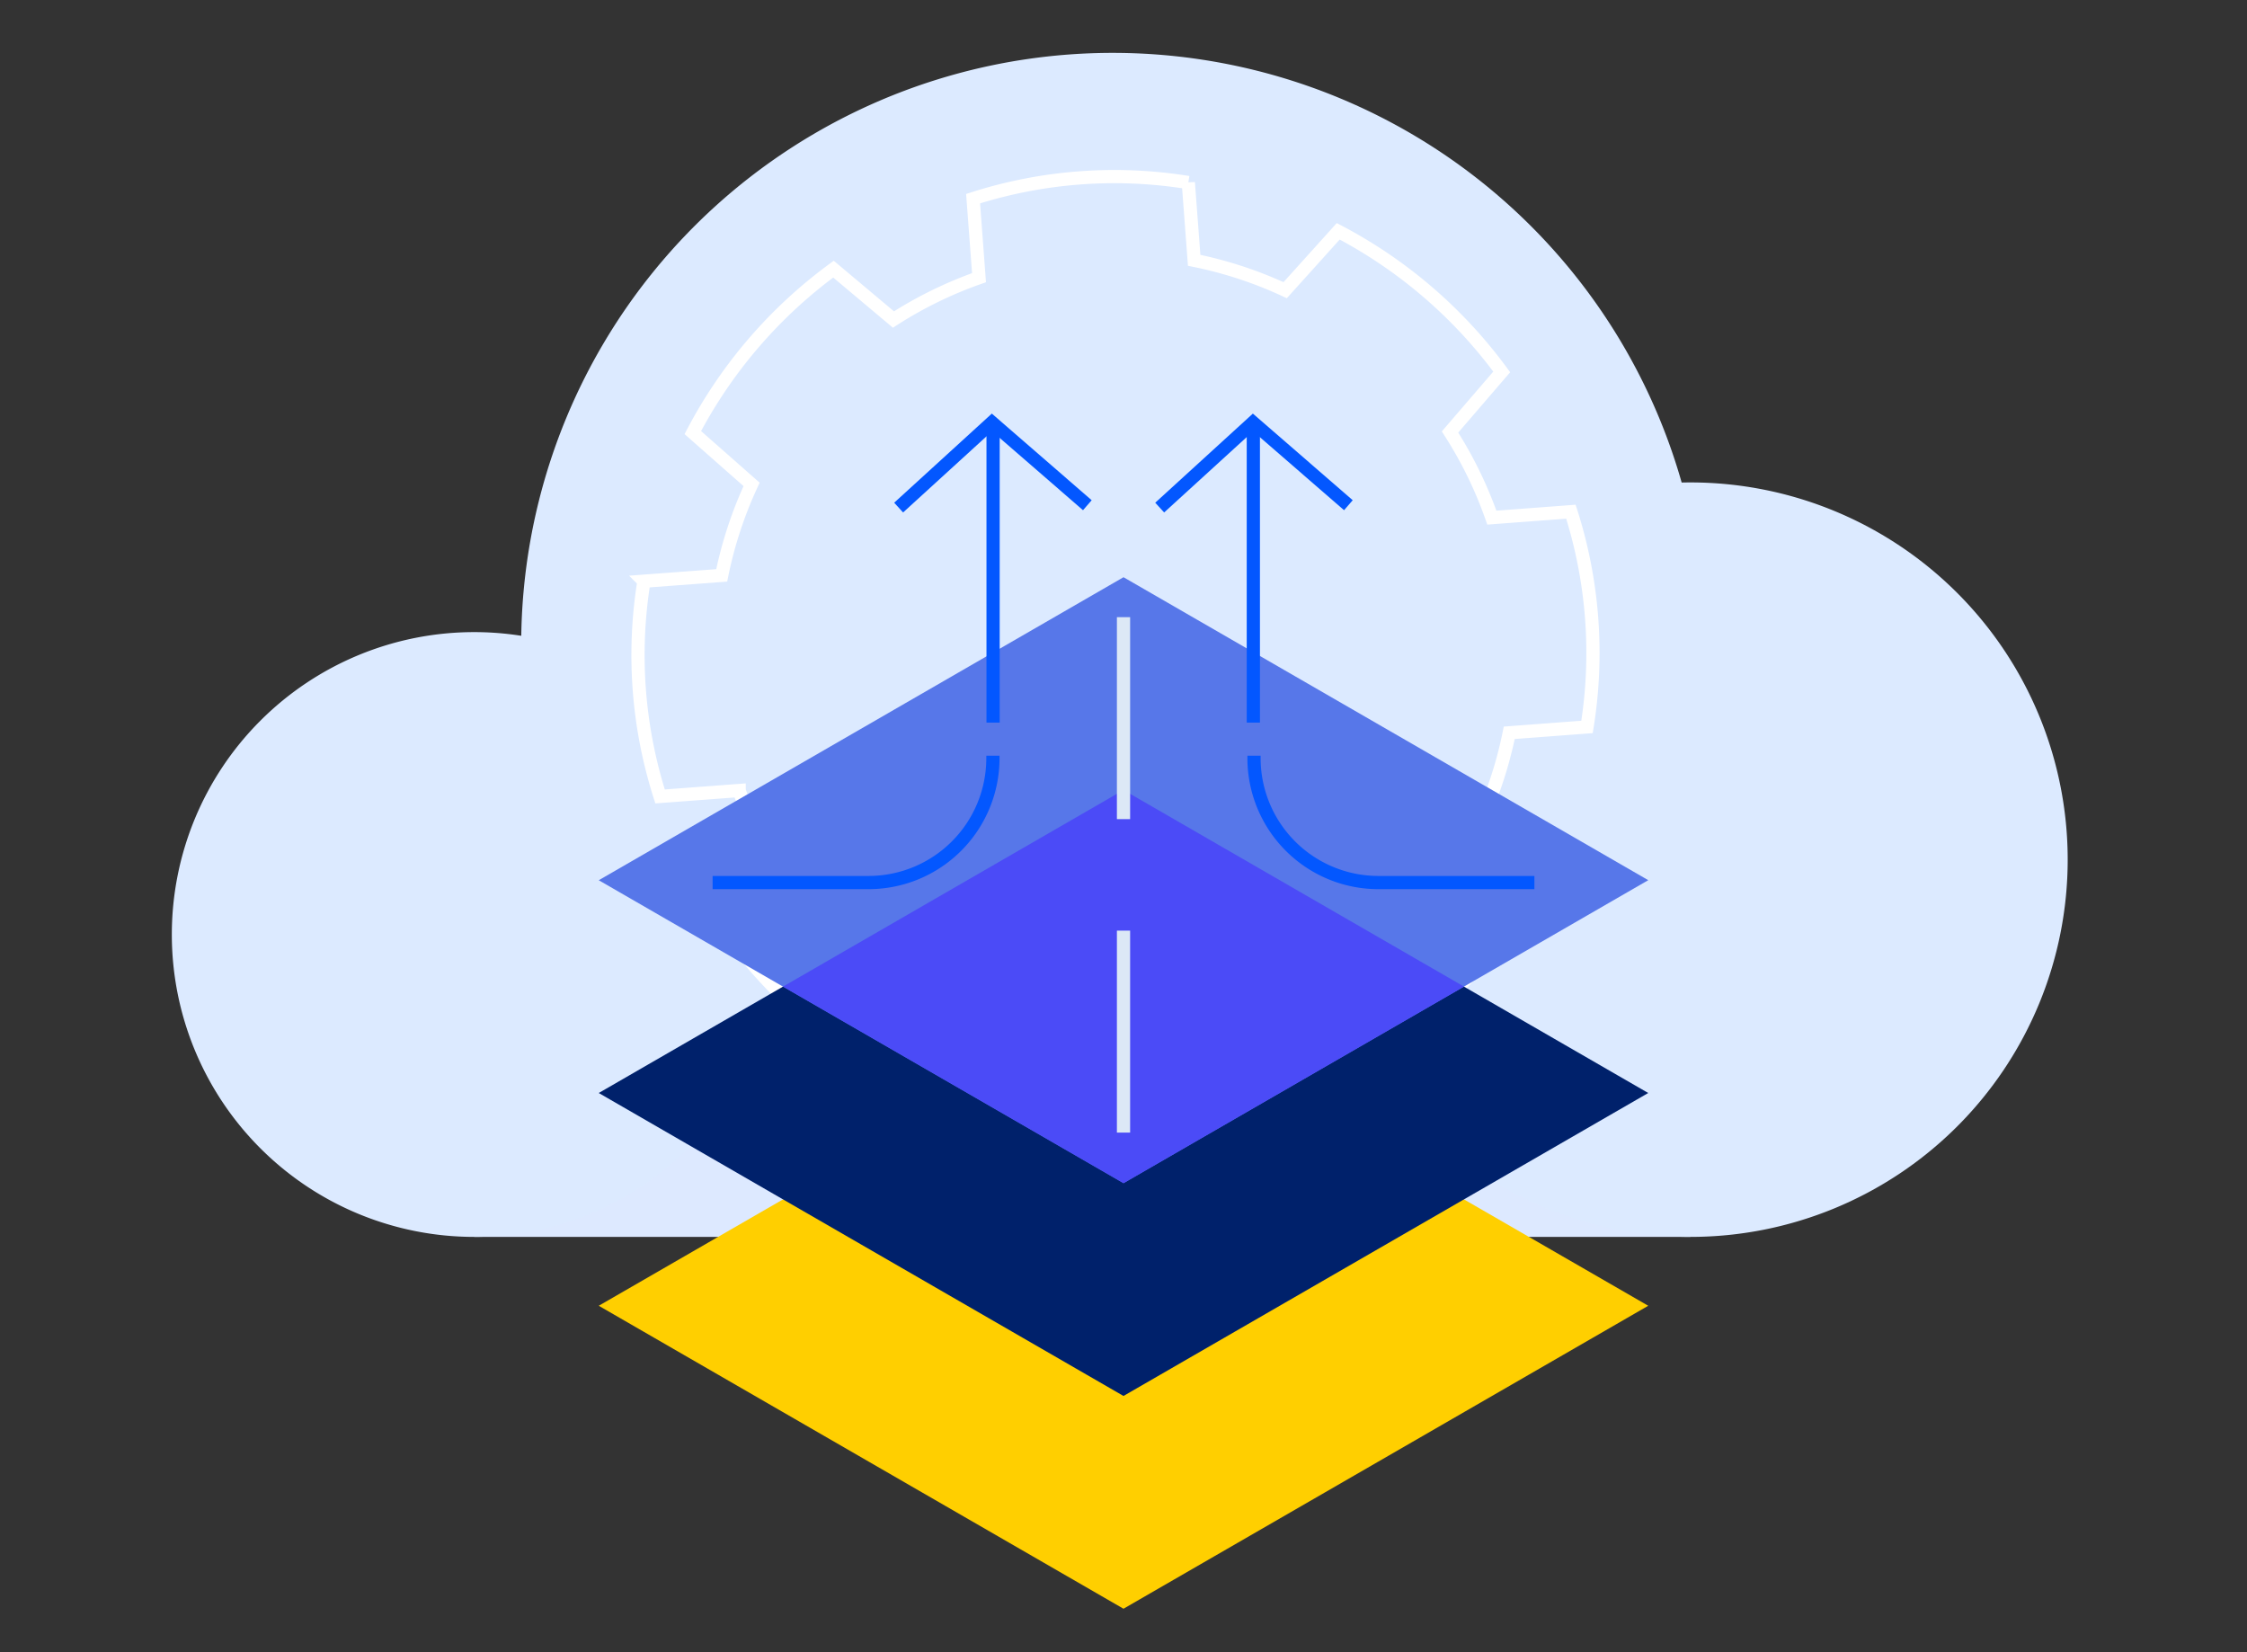
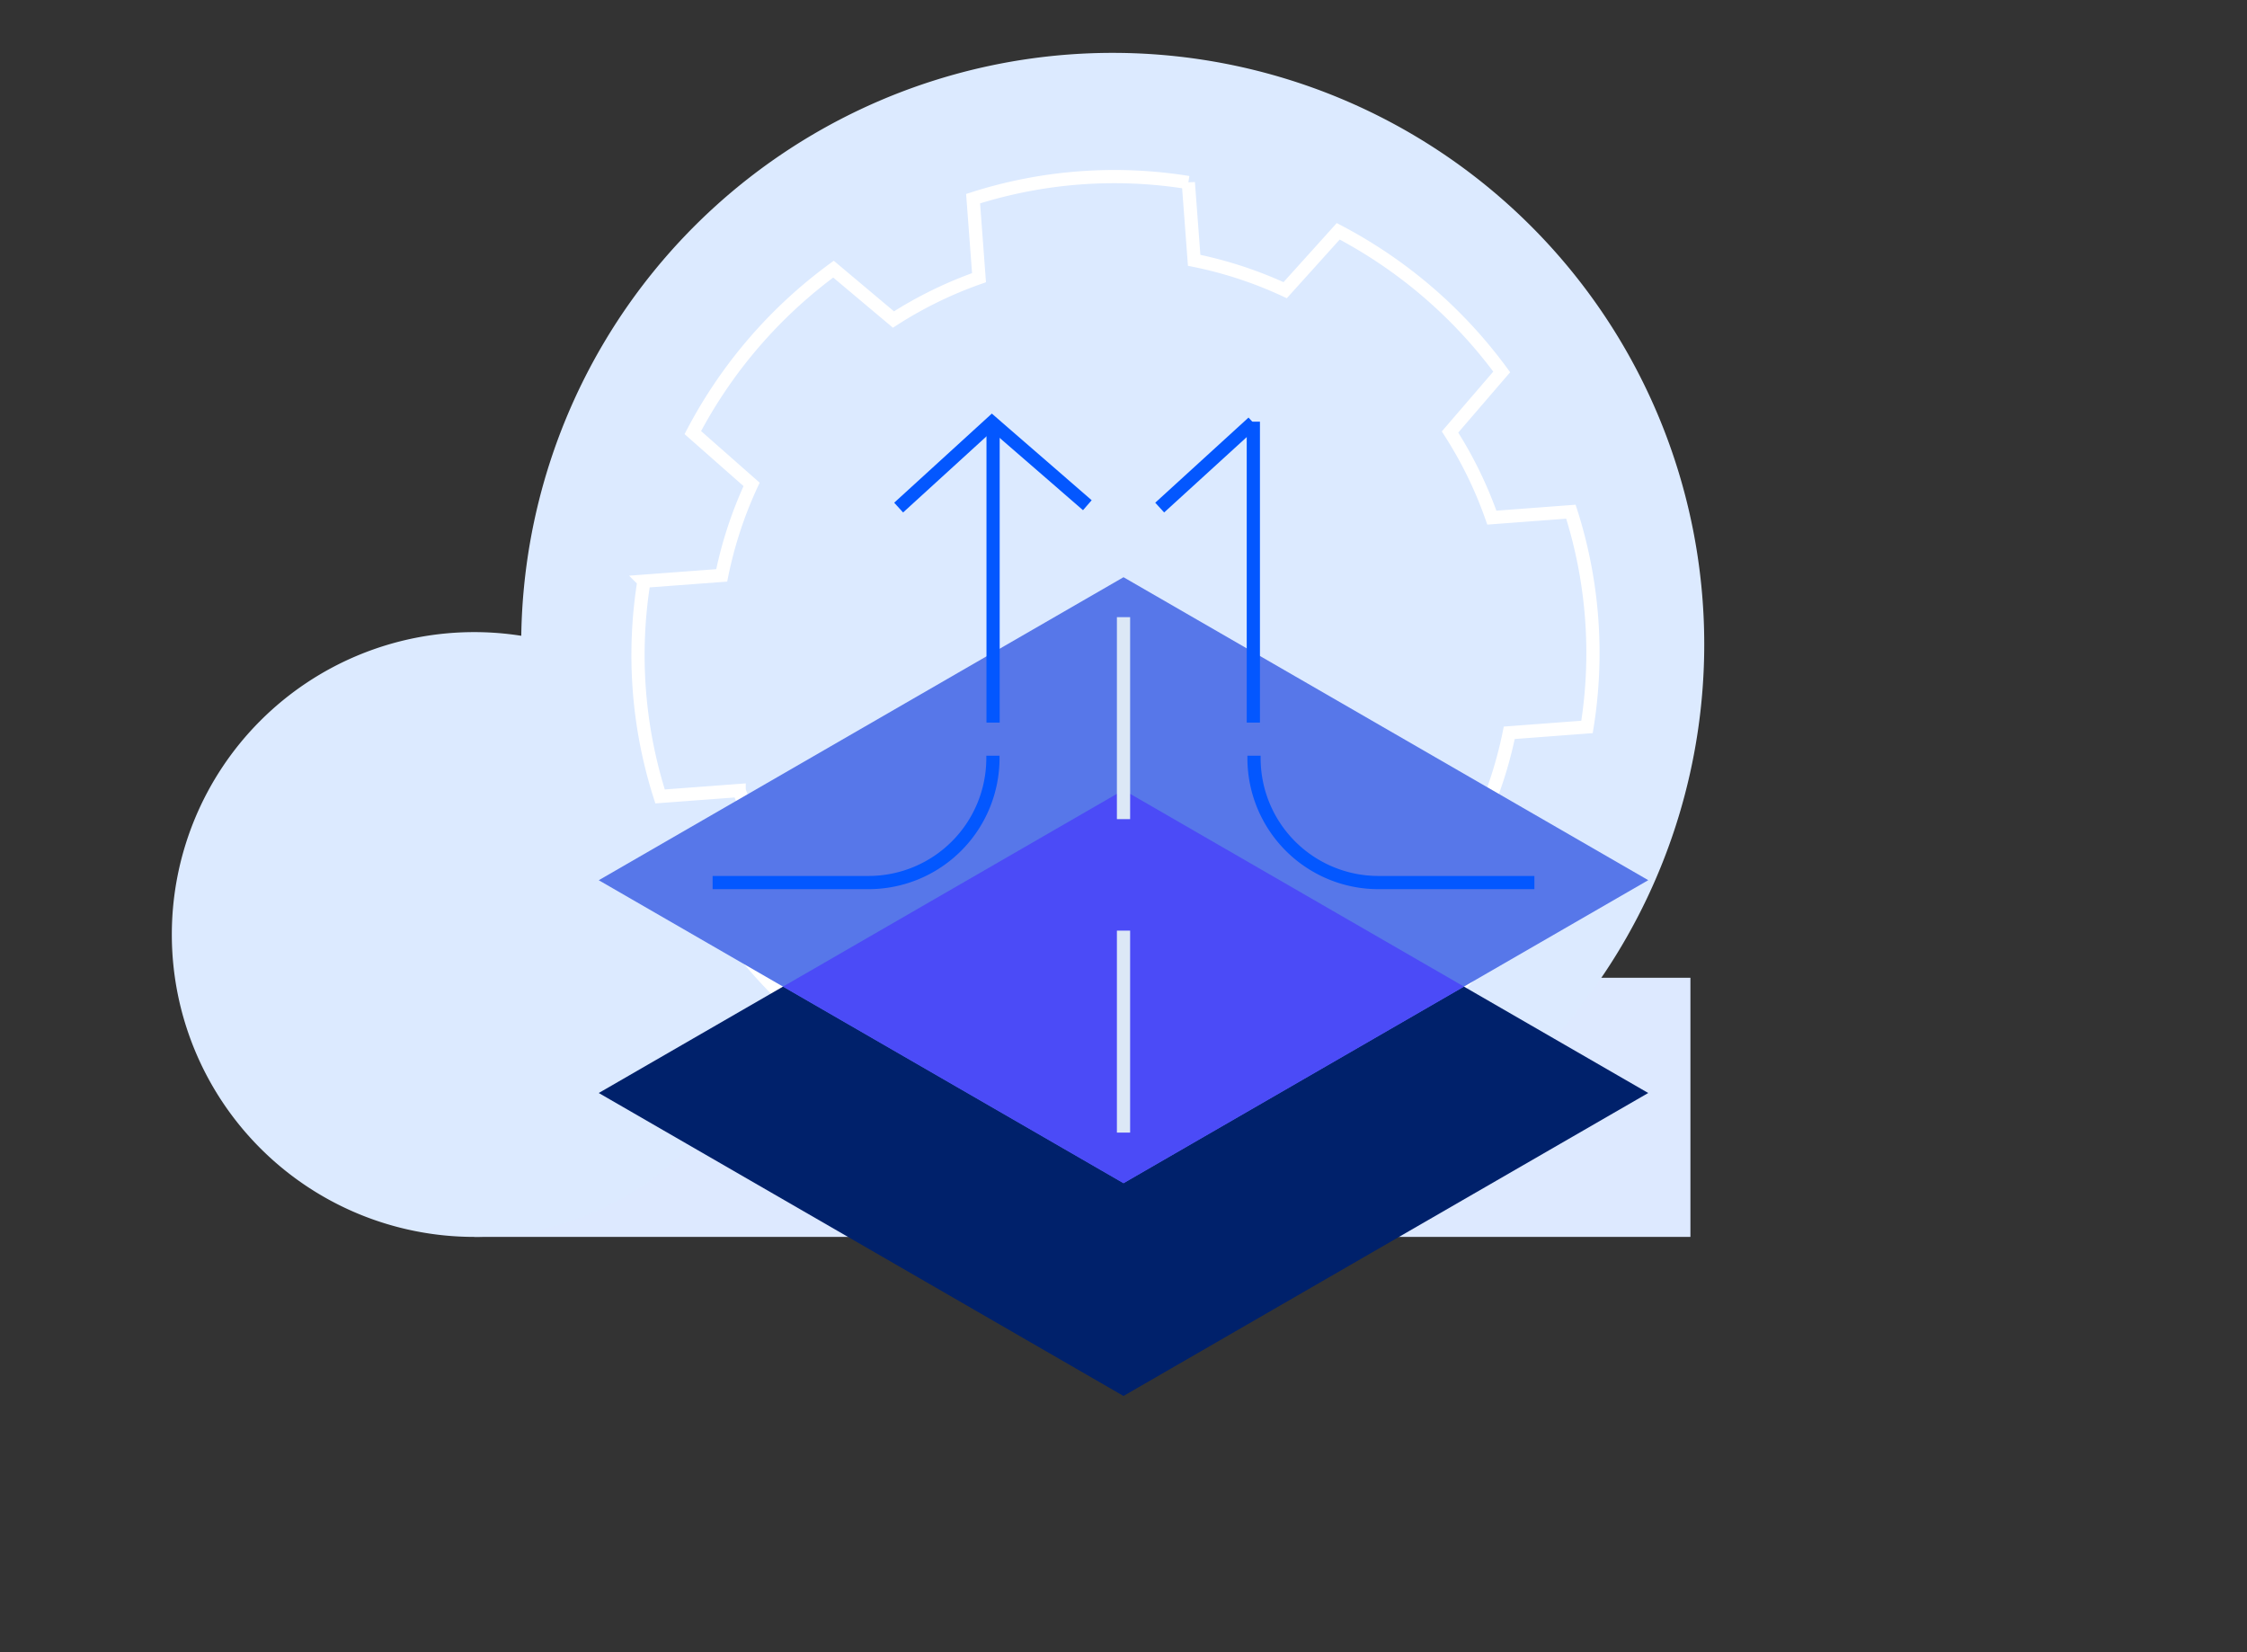
<svg xmlns="http://www.w3.org/2000/svg" width="170" height="125" viewBox="0 0 170 125">
  <rect x="0" y="0" width="170" height="125" fill="#333333" stroke="none" />
  <defs>
    <style>.b{fill:#dde9ff;}.c{fill:#dceaff;}.d,.i,.j{fill:none;}.d{stroke:#fff;}.e{fill:#ffcf00;}.f{fill:#00216b;}.g{fill:#5777e9;}.h{fill:#4b4bf7;}.i{stroke:#0357ff;}.i,.j{stroke-miterlimit:10;}.j{stroke:#dce8f6;}</style>
  </defs>
  <g transform="translate(13 4)">
    <rect class="b" width="48.307" height="19.605" transform="translate(22.878 69.974)" />
    <rect class="b" width="43.706" height="19.605" transform="translate(71.185 69.974)" />
    <path class="c" d="M45.756,57.853A22.878,22.878,0,1,1,22.878,34.975,22.878,22.878,0,0,1,45.756,57.853" transform="translate(0 8.848)" />
    <path class="c" d="M110.6,44.751A44.752,44.752,0,1,1,65.85,0,44.751,44.751,0,0,1,110.6,44.751" transform="translate(5.337)" />
-     <path class="c" d="M126,54.477a28.54,28.54,0,1,1-28.54-28.54A28.54,28.54,0,0,1,126,54.477" transform="translate(17.434 6.562)" />
    <g transform="translate(35.267 9.36)">
      <path class="d" d="M140.806,67.617a35.107,35.107,0,0,0-1.22-16.284l-5.981.45a30.826,30.826,0,0,0-3.164-6.48l3.911-4.545a36.128,36.128,0,0,0-12.369-10.638l-4.015,4.454a30.825,30.825,0,0,0-6.885-2.26l-.442-5.884a35.06,35.06,0,0,0-16.283,1.22l.448,5.979a30.9,30.9,0,0,0-6.474,3.165l-4.537-3.812A36.141,36.141,0,0,0,73.153,45.348L77.6,49.267a30.952,30.952,0,0,0-2.261,6.884l-5.884.44a35.107,35.107,0,0,0,1.22,16.284l5.984-.448A30.806,30.806,0,0,0,79.822,78.9L76.01,83.44A36.148,36.148,0,0,0,88.377,94.082l3.917-4.446A30.914,30.914,0,0,0,99.179,91.9l.44,5.884a35.1,35.1,0,0,0,16.283-1.22l-.448-5.983a30.889,30.889,0,0,0,6.477-3.167l4.545,3.911a36.144,36.144,0,0,0,10.64-12.367l-4.452-4.015a30.874,30.874,0,0,0,2.258-6.882Z" transform="translate(-69.004 -25.98)" />
    </g>
    <g transform="translate(32.299 27.902)">
-       <path class="e" d="M37.354,88.017l39.7,22.921,39.7-22.921L77.056,65.1Z" transform="translate(-37.354 -21.13)" />
      <path class="f" d="M37.354,72.25l39.7,22.921,39.7-22.921-39.7-22.921Z" transform="translate(-37.354 -21.46)" />
      <path class="g" d="M37.354,56.483,77.056,79.4l39.7-22.921-39.7-22.921Z" transform="translate(-37.354 -21.79)" />
      <path class="h" d="M51.009,64.2,76.77,79.075,102.532,64.2,76.77,49.328Z" transform="translate(-37.069 -21.46)" />
      <path class="i" d="M107.127,56.382h-11.8a9.412,9.412,0,0,1-9.412-9.412v-.186" transform="translate(-36.339 -21.513)" />
      <path class="i" d="M45.793,56.382h11.8A9.412,9.412,0,0,0,67,46.97v-.186" transform="translate(-37.178 -21.513)" />
      <line class="i" y2="22.767" transform="translate(49.524)" />
      <line class="i" y2="22.767" transform="translate(29.834)" />
      <path class="i" d="M59.579,28.529l7.058-6.442,7.218,6.262" transform="translate(-36.89 -22.029)" />
-       <path class="i" d="M78.924,28.529l7.058-6.442L93.2,28.349" transform="translate(-36.485 -22.029)" />
+       <path class="i" d="M78.924,28.529l7.058-6.442" transform="translate(-36.485 -22.029)" />
      <line class="j" y2="15.28" transform="translate(39.702 14.79)" />
      <line class="j" y2="15.28" transform="translate(39.702 38.506)" />
    </g>
  </g>
</svg>